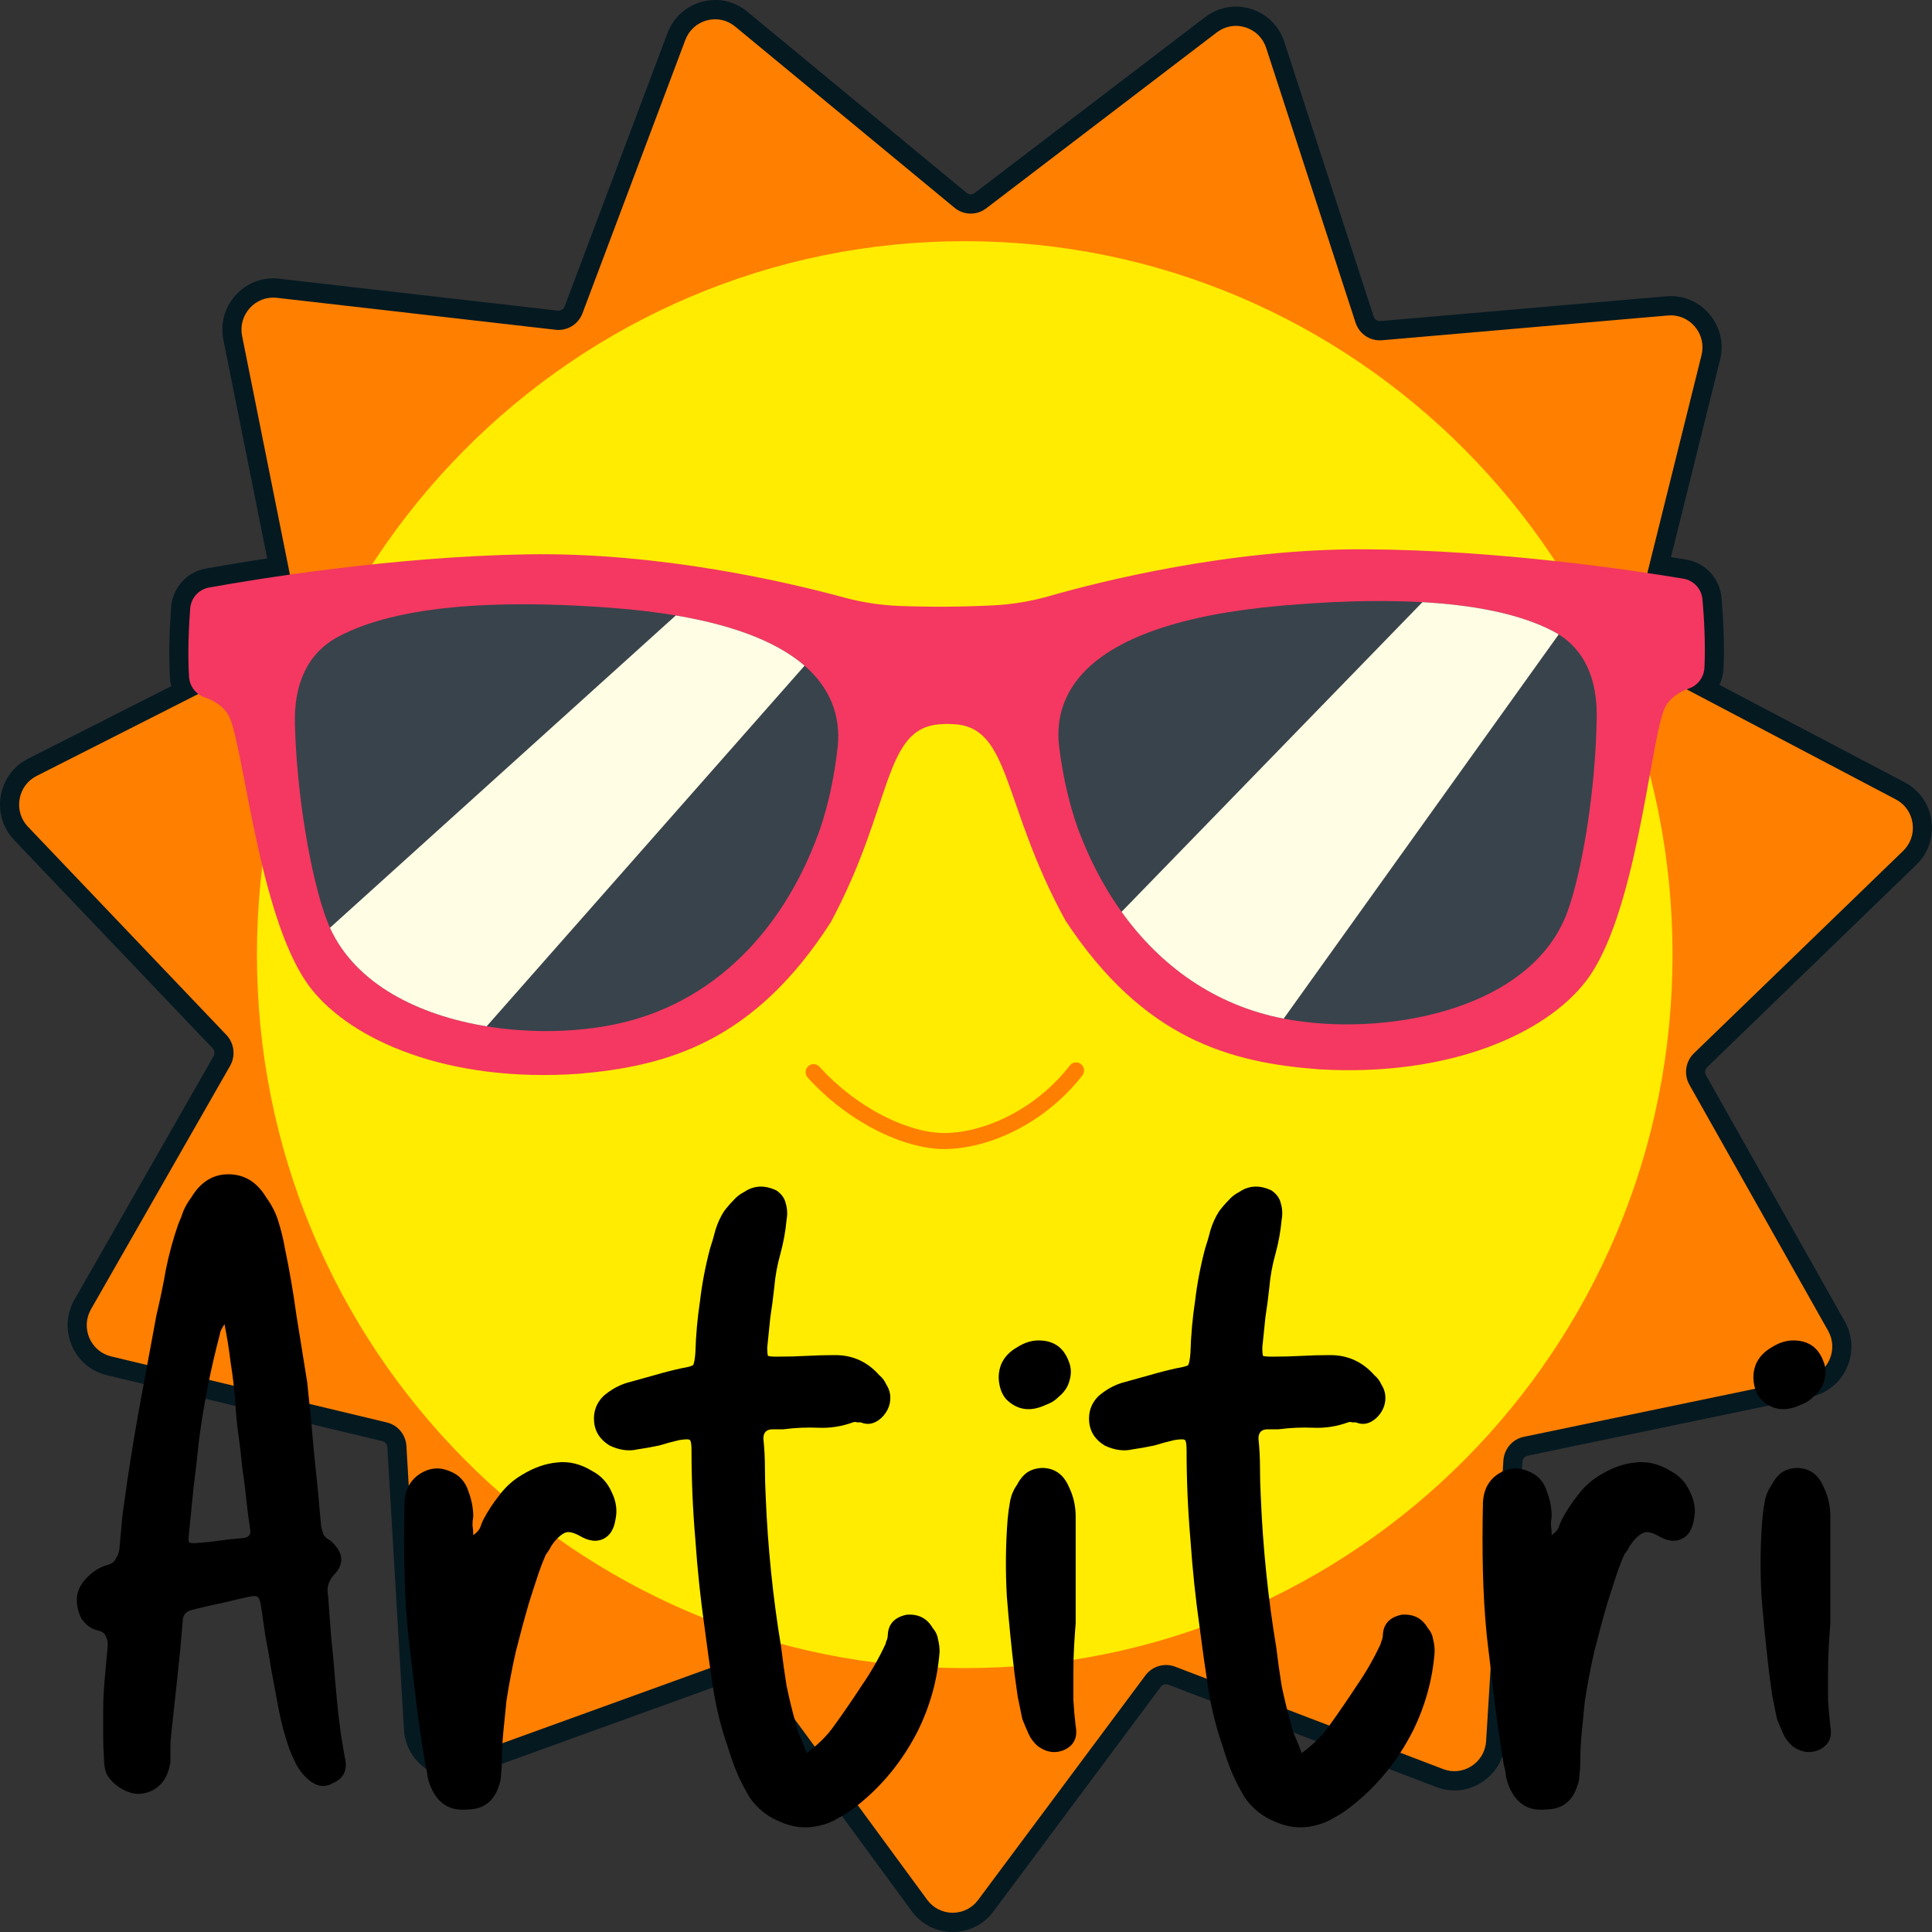
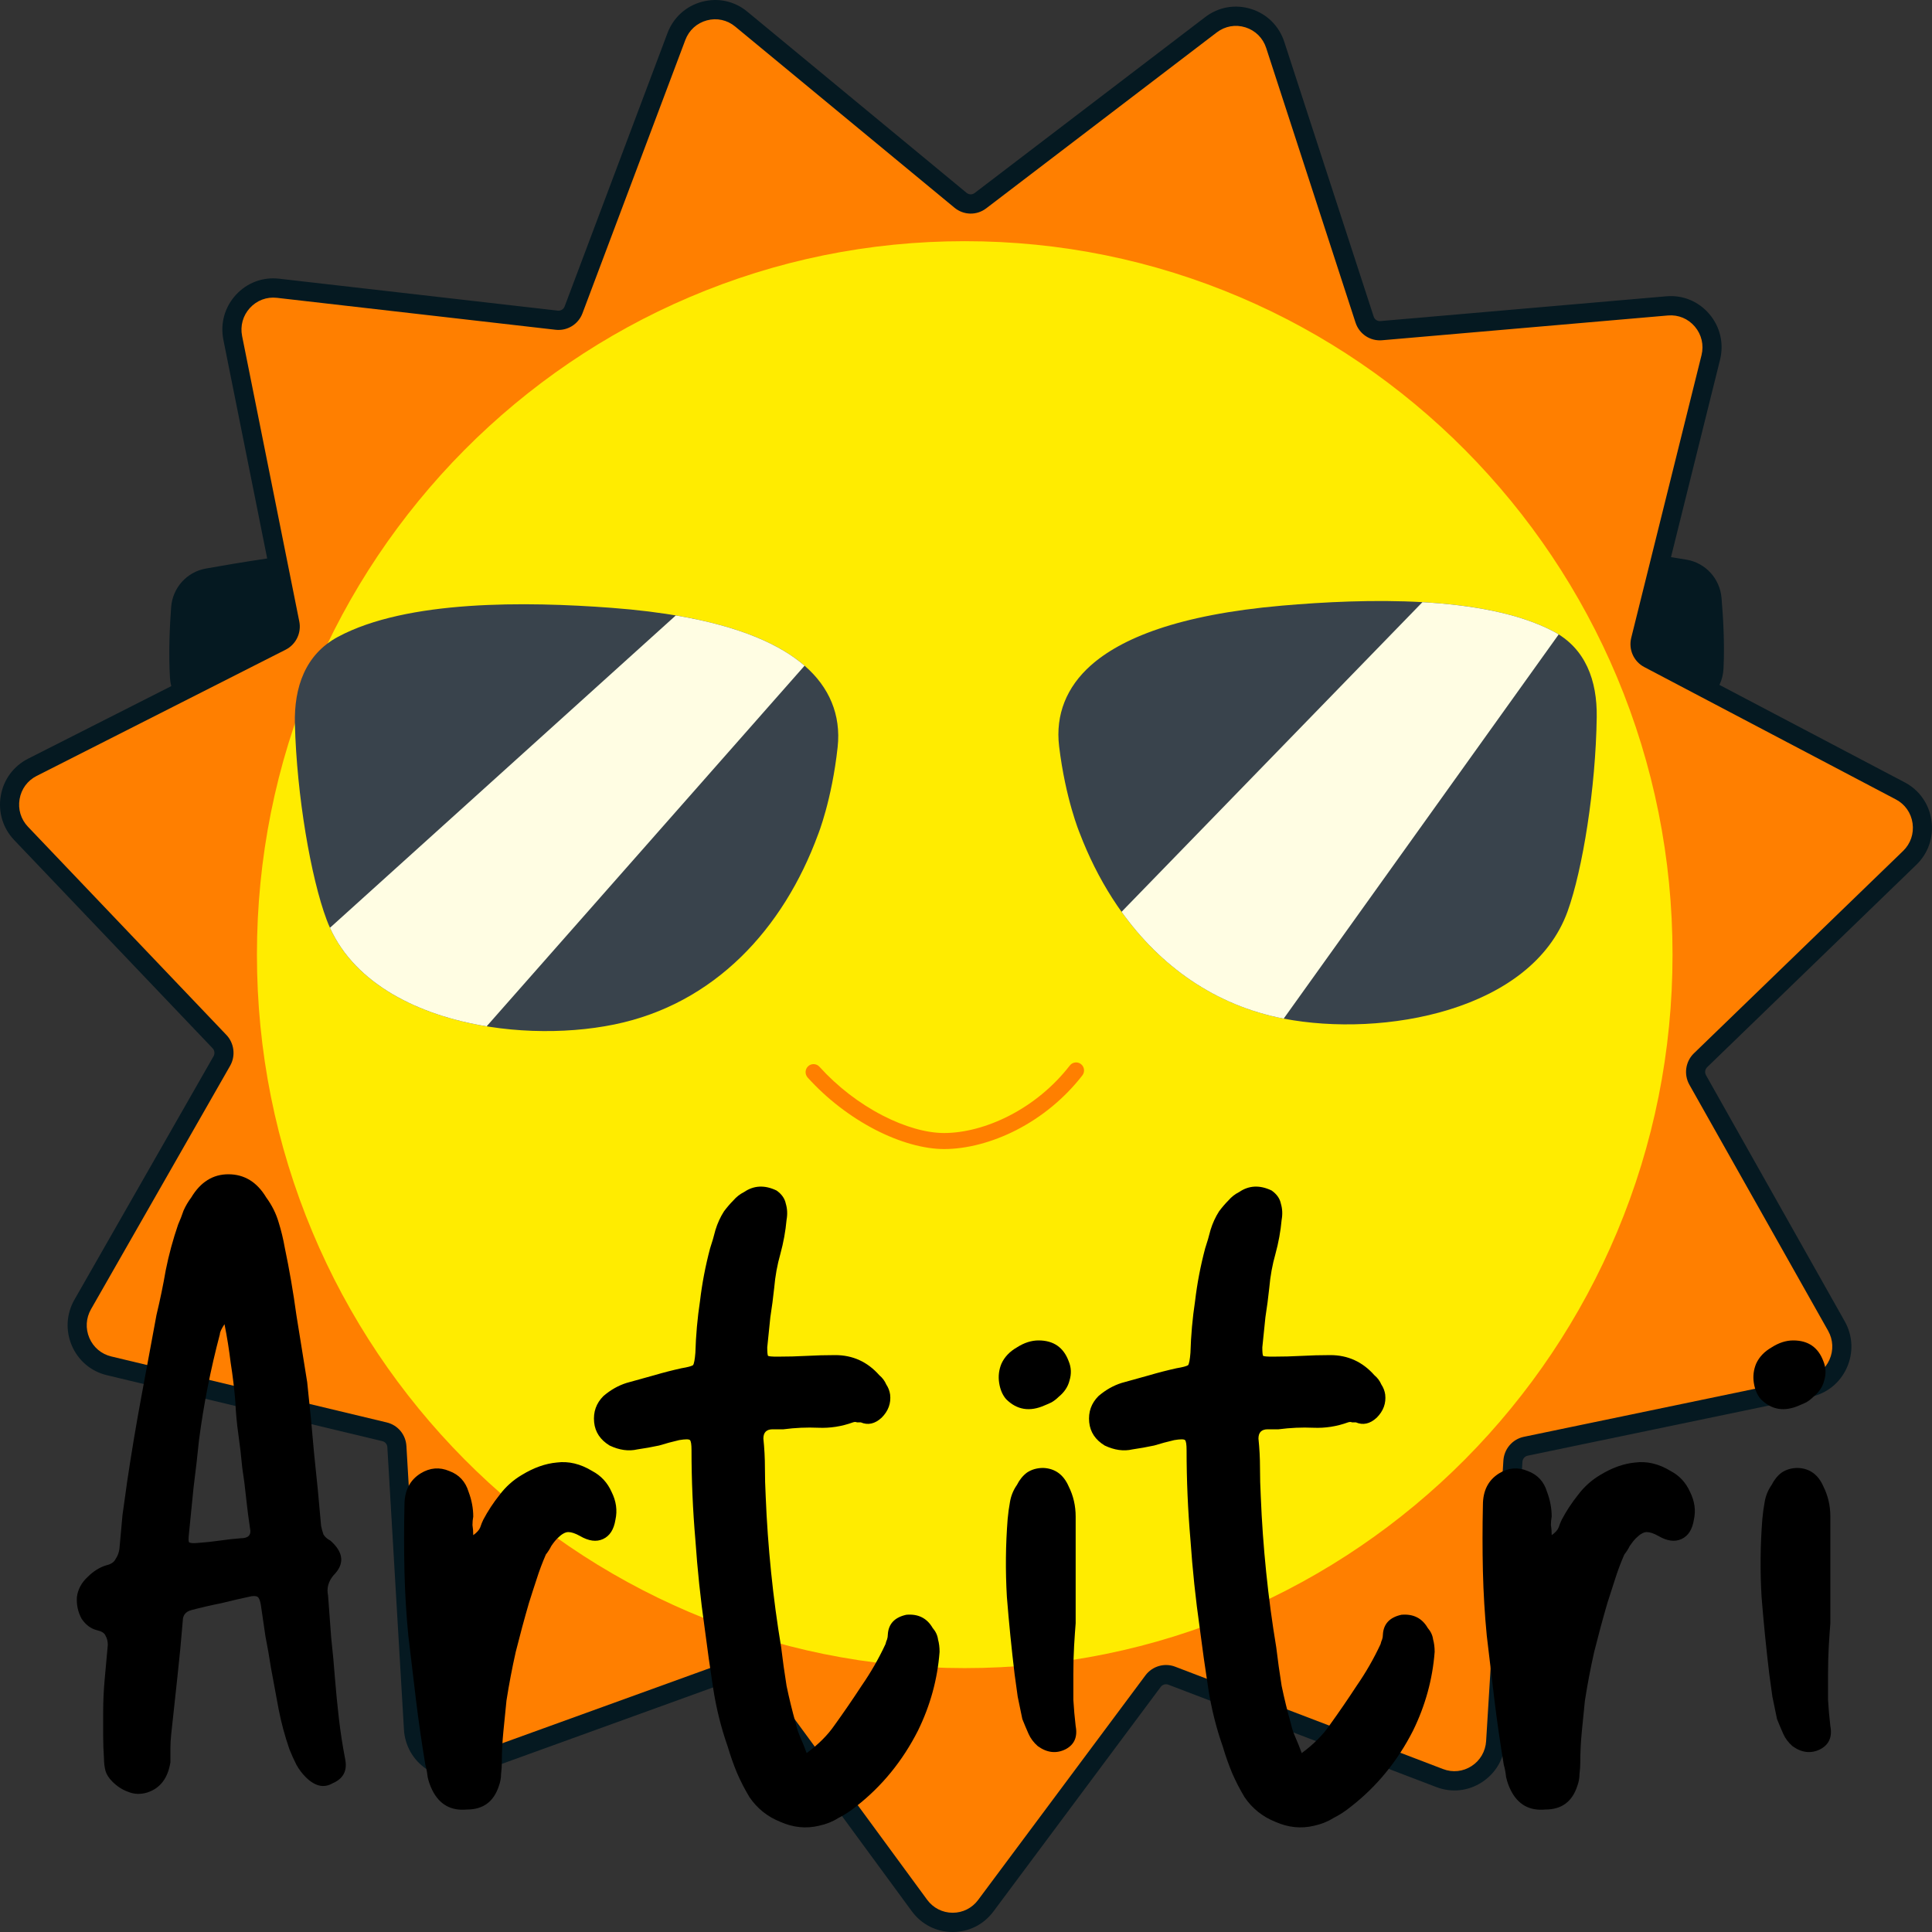
<svg xmlns="http://www.w3.org/2000/svg" width="80" height="80" viewBox="0 0 80 80" fill="none">
  <rect x="0" y="0" width="80" height="80" fill="#333333" stroke="none" />
  <g clip-path="url(#clip0_20_8771)">
    <path d="M78.867 32.394L71.199 28.36C71.297 28.152 71.356 27.923 71.367 27.683C71.418 26.628 71.35 25.507 71.284 24.752C71.214 23.955 70.619 23.307 69.836 23.175C69.627 23.14 69.412 23.105 69.192 23.07L71.222 14.902C71.39 14.227 71.23 13.537 70.783 13.008C70.335 12.479 69.685 12.209 68.998 12.269L57.162 13.295C57.034 13.306 56.921 13.231 56.881 13.108L53.181 1.738C52.967 1.077 52.466 0.58 51.808 0.372C51.15 0.165 50.457 0.287 49.907 0.706L40.36 7.991C40.258 8.069 40.123 8.067 40.024 7.985L30.945 0.483C30.414 0.044 29.729 -0.105 29.065 0.074C28.402 0.252 27.882 0.726 27.638 1.373L23.381 12.688C23.337 12.805 23.22 12.877 23.097 12.863L11.554 11.54C10.877 11.463 10.224 11.709 9.763 12.215C9.302 12.721 9.115 13.398 9.25 14.072L11.064 23.125C9.976 23.288 9.101 23.439 8.516 23.544C7.735 23.685 7.147 24.34 7.087 25.138C7.03 25.893 6.975 27.016 7.038 28.069C7.045 28.186 7.063 28.3 7.092 28.411L1.161 31.417C0.557 31.724 0.145 32.285 0.031 32.956C-0.083 33.628 0.12 34.295 0.589 34.787L8.805 43.408C8.886 43.493 8.903 43.631 8.844 43.734L3.083 53.816C2.748 54.402 2.708 55.096 2.974 55.718C3.241 56.339 3.768 56.786 4.422 56.943L15.831 59.675C15.95 59.704 16.032 59.802 16.039 59.925L16.726 71.613C16.765 72.287 17.109 72.888 17.669 73.26C18.228 73.632 18.911 73.715 19.542 73.487L30.466 69.532C30.581 69.49 30.703 69.527 30.776 69.627L37.755 79.139C38.155 79.684 38.77 79.998 39.442 80H39.45C40.119 80 40.733 79.691 41.135 79.151L48.064 69.85C48.135 69.755 48.267 69.716 48.377 69.759L59.476 73.999C60.108 74.241 60.797 74.167 61.365 73.797C61.934 73.427 62.284 72.825 62.326 72.144L63.041 60.528C63.049 60.405 63.138 60.302 63.257 60.277L74.979 57.84C75.647 57.701 76.191 57.263 76.473 56.636C76.754 56.01 76.722 55.308 76.385 54.71L70.642 44.522C70.58 44.413 70.6 44.276 70.69 44.19L79.351 35.81C79.847 35.33 80.075 34.662 79.978 33.977C79.881 33.291 79.476 32.714 78.867 32.394Z" fill="#051921" />
    <path d="M78.804 35.235C79.113 34.935 79.256 34.518 79.195 34.089C79.135 33.661 78.882 33.301 78.501 33.101L68.085 27.621C67.648 27.391 67.426 26.893 67.546 26.411L70.456 14.708C70.56 14.287 70.46 13.855 70.181 13.525C69.901 13.194 69.495 13.026 69.066 13.063L57.23 14.089C56.736 14.132 56.283 13.831 56.129 13.356L52.43 1.986C52.296 1.574 51.983 1.263 51.572 1.133C51.16 1.003 50.728 1.08 50.384 1.342L40.837 8.627C40.444 8.927 39.904 8.916 39.523 8.601L30.443 1.1C30.112 0.826 29.684 0.732 29.269 0.844C28.855 0.955 28.53 1.251 28.378 1.655L24.12 12.97C23.948 13.429 23.49 13.71 23.007 13.655L11.465 12.332C11.041 12.284 10.634 12.438 10.346 12.754C10.058 13.07 9.941 13.493 10.025 13.914L12.393 25.733C12.488 26.205 12.256 26.686 11.829 26.902L1.517 32.13C1.139 32.321 0.882 32.671 0.811 33.091C0.739 33.511 0.866 33.928 1.159 34.235L9.375 42.855C9.7 43.197 9.764 43.721 9.529 44.132L3.768 54.213C3.559 54.58 3.534 55.013 3.7 55.402C3.867 55.79 4.196 56.069 4.605 56.167L16.014 58.9C16.474 59.01 16.801 59.403 16.829 59.878L17.515 71.566C17.54 71.987 17.755 72.362 18.104 72.595C18.454 72.828 18.88 72.879 19.274 72.736L30.199 68.782C30.643 68.621 31.131 68.77 31.412 69.153L38.391 78.665C38.641 79.005 39.025 79.201 39.445 79.203H39.45C39.868 79.203 40.251 79.01 40.502 78.673L47.432 69.371C47.714 68.993 48.218 68.845 48.658 69.013L59.756 73.254C60.151 73.405 60.581 73.359 60.937 73.128C61.292 72.897 61.51 72.52 61.537 72.095L62.252 60.478C62.282 59.998 62.629 59.593 63.097 59.496L74.819 57.059C75.236 56.973 75.577 56.699 75.752 56.307C75.928 55.916 75.908 55.477 75.698 55.104L69.954 44.916C69.714 44.489 69.791 43.954 70.142 43.615L78.804 35.235Z" fill="#FF7F00" />
    <path d="M66.953 28.03C66.218 26.28 65.309 24.591 64.25 23.012C63.202 21.448 61.998 19.977 60.672 18.64C59.346 17.303 57.886 16.09 56.334 15.033C54.768 13.966 53.093 13.049 51.356 12.309C47.742 10.768 43.904 9.987 39.948 9.987C35.991 9.987 32.153 10.768 28.54 12.309C26.803 13.049 25.128 13.966 23.561 15.033C22.009 16.09 20.55 17.303 19.224 18.64C17.898 19.977 16.694 21.448 15.645 23.012C14.586 24.591 13.677 26.28 12.943 28.03C11.414 31.673 10.639 35.542 10.639 39.53C10.639 43.518 11.414 47.387 12.943 51.029C13.677 52.78 14.586 54.468 15.645 56.048C16.693 57.612 17.898 59.083 19.224 60.42C20.55 61.757 22.009 62.97 23.561 64.027C25.128 65.094 26.803 66.01 28.54 66.751C32.153 68.291 35.991 69.073 39.948 69.073C43.904 69.073 47.742 68.291 51.356 66.751C53.093 66.01 54.768 65.094 56.334 64.027C57.886 62.97 59.346 61.757 60.672 60.42C61.998 59.083 63.202 57.612 64.25 56.048C65.309 54.468 66.218 52.78 66.953 51.029C68.481 47.387 69.256 43.518 69.256 39.53C69.256 35.542 68.481 31.673 66.953 28.03Z" fill="#FFEC00" />
    <path d="M39.093 47.58C38.255 47.58 37.243 47.295 36.242 46.779C35.204 46.242 34.236 45.495 33.444 44.619C33.321 44.483 33.331 44.273 33.465 44.149C33.6 44.026 33.808 44.036 33.931 44.171C34.67 44.989 35.574 45.687 36.543 46.188C37.452 46.657 38.357 46.916 39.092 46.916H39.096C39.929 46.915 40.88 46.664 41.773 46.208C42.754 45.708 43.628 44.986 44.299 44.12C44.411 43.976 44.619 43.95 44.762 44.063C44.905 44.176 44.931 44.385 44.818 44.53C44.088 45.471 43.137 46.257 42.07 46.801C41.087 47.302 40.031 47.579 39.096 47.58C39.095 47.58 39.094 47.58 39.093 47.58Z" fill="#FF7F00" />
-     <path d="M39.463 29.985C41.881 30.082 41.466 33.302 44.126 38.13C47.372 43.051 50.966 44.004 54.62 44.278C60.044 44.597 64.022 42.788 65.683 40.612C67.732 37.927 68.304 30.998 68.89 29.42C69.078 28.913 69.559 28.643 69.95 28.502C70.313 28.372 70.559 28.032 70.578 27.644C70.627 26.622 70.558 25.524 70.496 24.822C70.458 24.387 70.133 24.034 69.706 23.962C67.754 23.634 62.101 22.773 56.502 22.745C50.982 22.719 45.649 24.053 43.443 24.684C42.689 24.899 41.913 25.028 41.129 25.067C39.835 25.132 38.538 25.14 37.243 25.091C36.459 25.061 35.682 24.941 34.925 24.735C32.712 24.131 27.363 22.861 21.844 22.954C16.245 23.048 10.603 23.978 8.655 24.329C8.229 24.405 7.908 24.763 7.875 25.198C7.822 25.901 7.766 27 7.827 28.021C7.85 28.409 8.101 28.745 8.465 28.872C8.858 29.007 9.342 29.272 9.536 29.776C10.14 31.347 10.794 38.269 12.875 40.929C14.562 43.085 18.56 44.846 23.98 44.462C27.631 44.144 31.213 43.148 34.401 38.188C37.004 33.329 36.551 30.114 38.967 29.988C39.13 29.974 39.295 29.974 39.463 29.985Z" fill="#F43861" />
    <path d="M43.856 30.905C43.696 29.583 44.175 28.437 45.165 27.556C46.408 26.45 48.743 25.456 53.081 25.078C56.542 24.777 61.453 24.644 64.309 26.136C65.66 26.842 66.138 28.186 66.117 29.69C66.077 32.632 65.535 36.006 64.912 37.734C63.423 41.865 57.271 42.971 53.155 42.179C49.037 41.386 46.173 38.341 44.703 34.485C44.703 34.485 44.12 33.088 43.856 30.905Z" fill="#39434C" />
    <path d="M34.685 30.935C34.831 29.599 34.334 28.449 33.324 27.572C32.057 26.471 29.689 25.496 25.309 25.168C21.813 24.906 16.857 24.832 13.993 26.371C12.638 27.1 12.172 28.462 12.211 29.979C12.287 32.947 12.874 36.344 13.524 38.08C15.075 42.23 21.295 43.271 25.438 42.421C29.583 41.572 32.436 38.465 33.873 34.557C33.873 34.557 34.445 33.14 34.685 30.935Z" fill="#39434C" />
    <path d="M64.542 26.27C64.468 26.223 64.39 26.178 64.309 26.136C62.876 25.388 60.925 25.048 58.9 24.934L46.441 37.757C48.044 39.994 50.297 41.629 53.155 42.179L64.542 26.27Z" fill="#FFFDE3" />
    <path d="M33.316 27.565C32.334 26.715 30.696 25.942 27.983 25.484L13.663 38.418C14.728 40.764 17.352 42.041 20.151 42.498L33.316 27.565Z" fill="#FFFDE3" />
  </g>
  <path d="M4.272 70.896C4.272 70.448 4.293 69.989 4.336 69.52C4.379 69.051 4.421 68.581 4.464 68.112C4.464 67.963 4.432 67.835 4.368 67.728C4.325 67.621 4.208 67.547 4.016 67.504C3.76 67.44 3.547 67.28 3.376 67.024C3.227 66.747 3.163 66.448 3.184 66.128C3.227 65.808 3.376 65.531 3.632 65.296C3.867 65.061 4.123 64.901 4.4 64.816C4.592 64.773 4.72 64.688 4.784 64.56C4.869 64.432 4.923 64.293 4.944 64.144C4.987 63.675 5.029 63.205 5.072 62.736C5.136 62.267 5.2 61.808 5.264 61.36C5.435 60.208 5.627 59.056 5.84 57.904C6.053 56.752 6.267 55.6 6.48 54.448C6.629 53.829 6.757 53.211 6.864 52.592C6.992 51.952 7.163 51.323 7.376 50.704C7.461 50.512 7.536 50.32 7.6 50.128C7.685 49.936 7.792 49.755 7.92 49.584C8.304 48.944 8.816 48.624 9.456 48.624C10.117 48.624 10.64 48.944 11.024 49.584C11.259 49.904 11.429 50.245 11.536 50.608C11.643 50.949 11.728 51.301 11.792 51.664C11.984 52.581 12.144 53.509 12.272 54.448C12.421 55.365 12.571 56.293 12.72 57.232C12.827 58.213 12.923 59.205 13.008 60.208C13.115 61.189 13.211 62.181 13.296 63.184C13.317 63.291 13.349 63.408 13.392 63.536C13.456 63.643 13.552 63.728 13.68 63.792C14.235 64.283 14.277 64.763 13.808 65.232C13.595 65.488 13.52 65.765 13.584 66.064C13.627 66.64 13.669 67.216 13.712 67.792C13.776 68.368 13.829 68.944 13.872 69.52C13.915 70.053 13.968 70.597 14.032 71.152C14.096 71.707 14.181 72.261 14.288 72.816C14.395 73.307 14.224 73.648 13.776 73.84C13.413 74.053 13.04 73.968 12.656 73.584C12.507 73.435 12.379 73.264 12.272 73.072C12.165 72.859 12.069 72.645 11.984 72.432C11.792 71.877 11.643 71.323 11.536 70.768C11.429 70.192 11.323 69.616 11.216 69.04C11.152 68.613 11.077 68.187 10.992 67.76C10.928 67.312 10.864 66.875 10.8 66.448C10.779 66.32 10.747 66.224 10.704 66.16C10.661 66.096 10.565 66.075 10.416 66.096C10.011 66.181 9.595 66.277 9.168 66.384C8.741 66.469 8.325 66.565 7.92 66.672C7.685 66.736 7.568 66.885 7.568 67.12C7.504 67.909 7.429 68.688 7.344 69.456C7.259 70.224 7.173 71.013 7.088 71.824C7.067 72.016 7.056 72.208 7.056 72.4C7.056 72.592 7.056 72.784 7.056 72.976C6.949 73.637 6.629 74.053 6.096 74.224C5.819 74.309 5.552 74.299 5.296 74.192C5.061 74.107 4.848 73.968 4.656 73.776C4.507 73.627 4.411 73.477 4.368 73.328C4.325 73.157 4.304 72.976 4.304 72.784C4.283 72.485 4.272 72.187 4.272 71.888C4.272 71.568 4.272 71.237 4.272 70.896ZM9.296 54.832C9.168 55.024 9.104 55.163 9.104 55.248C8.72 56.699 8.432 58.16 8.24 59.632C8.176 60.272 8.101 60.923 8.016 61.584C7.952 62.224 7.888 62.864 7.824 63.504C7.803 63.696 7.803 63.813 7.824 63.856C7.867 63.899 7.995 63.909 8.208 63.888C8.507 63.867 8.805 63.835 9.104 63.792C9.403 63.749 9.691 63.717 9.968 63.696C10.288 63.696 10.416 63.557 10.352 63.28C10.288 62.853 10.235 62.437 10.192 62.032C10.149 61.605 10.096 61.189 10.032 60.784C9.989 60.315 9.936 59.856 9.872 59.408C9.808 58.96 9.765 58.501 9.744 58.032C9.701 57.499 9.637 56.965 9.552 56.432C9.488 55.899 9.403 55.365 9.296 54.832ZM19.596 63.568C19.745 63.461 19.841 63.355 19.884 63.248C19.927 63.12 19.969 63.013 20.012 62.928C20.204 62.565 20.428 62.224 20.684 61.904C20.94 61.563 21.249 61.285 21.612 61.072C22.103 60.773 22.583 60.603 23.052 60.56C23.543 60.496 24.033 60.613 24.524 60.912C24.887 61.104 25.153 61.392 25.324 61.776C25.516 62.16 25.569 62.544 25.484 62.928C25.42 63.333 25.249 63.6 24.972 63.728C24.695 63.856 24.375 63.813 24.012 63.6C23.82 63.493 23.66 63.44 23.532 63.44C23.404 63.44 23.255 63.525 23.084 63.696C22.999 63.781 22.913 63.888 22.828 64.016C22.764 64.144 22.689 64.261 22.604 64.368C22.455 64.709 22.327 65.051 22.22 65.392C22.113 65.712 22.007 66.043 21.9 66.384C21.708 67.045 21.527 67.717 21.356 68.4C21.207 69.061 21.079 69.733 20.972 70.416C20.929 70.843 20.887 71.269 20.844 71.696C20.801 72.123 20.78 72.549 20.78 72.976C20.78 73.125 20.769 73.285 20.748 73.456C20.748 73.627 20.716 73.797 20.652 73.968C20.439 74.608 20.001 74.928 19.34 74.928C18.679 74.992 18.199 74.725 17.9 74.128C17.815 73.957 17.751 73.776 17.708 73.584C17.687 73.392 17.655 73.221 17.612 73.072C17.463 72.176 17.335 71.291 17.228 70.416C17.121 69.52 17.015 68.624 16.908 67.728C16.823 66.853 16.769 65.968 16.748 65.072C16.727 64.155 16.727 63.237 16.748 62.32C16.748 61.723 16.972 61.285 17.42 61.008C17.804 60.773 18.199 60.741 18.604 60.912C19.009 61.061 19.276 61.349 19.404 61.776C19.532 62.117 19.596 62.459 19.596 62.8C19.575 62.907 19.564 63.024 19.564 63.152C19.585 63.28 19.596 63.419 19.596 63.568ZM33.402 72.592C33.892 72.229 34.276 71.845 34.554 71.44C34.938 70.907 35.311 70.363 35.674 69.808C36.058 69.253 36.388 68.677 36.666 68.08C36.687 67.995 36.708 67.931 36.73 67.888C36.751 67.824 36.762 67.76 36.762 67.696C36.783 67.248 37.039 66.971 37.53 66.864C38.02 66.821 38.383 67.003 38.618 67.408C38.746 67.557 38.82 67.717 38.842 67.888C38.884 68.037 38.906 68.208 38.906 68.4C38.82 69.531 38.522 70.619 38.01 71.664C37.37 72.923 36.516 73.968 35.45 74.8C35.215 74.992 34.97 75.152 34.714 75.28C34.479 75.429 34.212 75.536 33.914 75.6C33.38 75.728 32.847 75.675 32.314 75.44C31.78 75.227 31.354 74.885 31.034 74.416C30.842 74.096 30.671 73.765 30.522 73.424C30.372 73.061 30.244 72.699 30.138 72.336C29.86 71.547 29.658 70.736 29.53 69.904C29.402 69.072 29.284 68.24 29.178 67.408C29.007 66.213 28.879 64.997 28.794 63.76C28.687 62.523 28.634 61.285 28.634 60.048C28.634 59.813 28.612 59.675 28.57 59.632C28.527 59.589 28.378 59.589 28.122 59.632C27.844 59.696 27.567 59.771 27.29 59.856C26.991 59.92 26.692 59.973 26.394 60.016C26.031 60.101 25.647 60.048 25.242 59.856C24.858 59.621 24.644 59.301 24.602 58.896C24.559 58.469 24.687 58.107 24.986 57.808C25.284 57.552 25.604 57.371 25.946 57.264C26.33 57.157 26.714 57.051 27.098 56.944C27.46 56.837 27.834 56.741 28.218 56.656C28.474 56.613 28.634 56.571 28.698 56.528C28.74 56.464 28.772 56.293 28.794 56.016C28.815 55.291 28.879 54.576 28.986 53.872C29.071 53.147 29.21 52.421 29.402 51.696C29.487 51.44 29.562 51.184 29.626 50.928C29.711 50.651 29.828 50.395 29.978 50.16C30.106 49.989 30.234 49.84 30.362 49.712C30.49 49.563 30.639 49.445 30.81 49.36C31.215 49.083 31.663 49.061 32.154 49.296C32.367 49.445 32.495 49.627 32.538 49.84C32.602 50.053 32.612 50.277 32.57 50.512C32.527 50.981 32.442 51.451 32.314 51.92C32.186 52.368 32.1 52.837 32.058 53.328C32.015 53.733 31.962 54.139 31.898 54.544C31.855 54.949 31.812 55.365 31.77 55.792C31.77 55.984 31.78 56.101 31.802 56.144C31.844 56.165 31.972 56.176 32.186 56.176C32.612 56.176 33.018 56.165 33.402 56.144C33.786 56.123 34.18 56.112 34.586 56.112C35.311 56.112 35.919 56.389 36.41 56.944C36.538 57.051 36.634 57.179 36.698 57.328C36.783 57.456 36.836 57.595 36.858 57.744C36.9 58.107 36.783 58.427 36.506 58.704C36.228 58.96 35.94 59.024 35.642 58.896C35.599 58.896 35.546 58.896 35.482 58.896C35.439 58.875 35.386 58.875 35.322 58.896C34.852 59.067 34.372 59.141 33.882 59.12C33.412 59.099 32.932 59.12 32.442 59.184H31.994C31.738 59.184 31.61 59.312 31.61 59.568C31.652 59.973 31.674 60.379 31.674 60.784C31.674 61.168 31.684 61.563 31.706 61.968C31.748 63.013 31.823 64.059 31.93 65.104C32.036 66.149 32.175 67.184 32.346 68.208C32.41 68.741 32.484 69.275 32.57 69.808C32.676 70.32 32.804 70.843 32.954 71.376C32.996 71.568 33.06 71.76 33.146 71.952C33.231 72.144 33.316 72.357 33.402 72.592ZM43.261 58.192C42.642 58.469 42.109 58.384 41.661 57.936C41.512 57.765 41.416 57.541 41.373 57.264C41.33 56.987 41.362 56.72 41.469 56.464C41.597 56.187 41.81 55.963 42.109 55.792C42.408 55.6 42.706 55.504 43.005 55.504C43.624 55.504 44.04 55.792 44.253 56.368C44.36 56.624 44.37 56.891 44.285 57.168C44.221 57.424 44.072 57.648 43.837 57.84C43.752 57.925 43.656 58 43.549 58.064C43.464 58.107 43.368 58.149 43.261 58.192ZM44.541 71.472C44.626 71.92 44.488 72.24 44.125 72.432C43.741 72.624 43.357 72.581 42.973 72.304C42.802 72.155 42.674 71.984 42.589 71.792C42.504 71.6 42.418 71.397 42.333 71.184C42.269 70.885 42.205 70.576 42.141 70.256C42.098 69.936 42.056 69.627 42.013 69.328C41.885 68.261 41.778 67.195 41.693 66.128C41.629 65.04 41.64 63.963 41.725 62.896C41.746 62.661 41.778 62.427 41.821 62.192C41.864 61.936 41.96 61.701 42.109 61.488C42.216 61.275 42.354 61.104 42.525 60.976C42.717 60.848 42.941 60.784 43.197 60.784C43.688 60.805 44.04 61.061 44.253 61.552C44.445 61.936 44.541 62.352 44.541 62.8V67.216C44.52 67.472 44.498 67.781 44.477 68.144C44.456 68.507 44.445 68.901 44.445 69.328C44.445 69.669 44.445 70.021 44.445 70.384C44.466 70.747 44.498 71.109 44.541 71.472ZM53.902 72.592C54.392 72.229 54.776 71.845 55.054 71.44C55.438 70.907 55.811 70.363 56.174 69.808C56.558 69.253 56.888 68.677 57.166 68.08C57.187 67.995 57.208 67.931 57.23 67.888C57.251 67.824 57.262 67.76 57.262 67.696C57.283 67.248 57.539 66.971 58.03 66.864C58.52 66.821 58.883 67.003 59.118 67.408C59.246 67.557 59.32 67.717 59.342 67.888C59.384 68.037 59.406 68.208 59.406 68.4C59.32 69.531 59.022 70.619 58.51 71.664C57.87 72.923 57.016 73.968 55.95 74.8C55.715 74.992 55.47 75.152 55.214 75.28C54.979 75.429 54.712 75.536 54.414 75.6C53.88 75.728 53.347 75.675 52.814 75.44C52.28 75.227 51.854 74.885 51.534 74.416C51.342 74.096 51.171 73.765 51.022 73.424C50.872 73.061 50.744 72.699 50.638 72.336C50.36 71.547 50.158 70.736 50.03 69.904C49.902 69.072 49.784 68.24 49.678 67.408C49.507 66.213 49.379 64.997 49.294 63.76C49.187 62.523 49.134 61.285 49.134 60.048C49.134 59.813 49.112 59.675 49.07 59.632C49.027 59.589 48.878 59.589 48.622 59.632C48.344 59.696 48.067 59.771 47.79 59.856C47.491 59.92 47.192 59.973 46.894 60.016C46.531 60.101 46.147 60.048 45.742 59.856C45.358 59.621 45.144 59.301 45.102 58.896C45.059 58.469 45.187 58.107 45.486 57.808C45.784 57.552 46.104 57.371 46.446 57.264C46.83 57.157 47.214 57.051 47.598 56.944C47.96 56.837 48.334 56.741 48.718 56.656C48.974 56.613 49.134 56.571 49.198 56.528C49.24 56.464 49.272 56.293 49.294 56.016C49.315 55.291 49.379 54.576 49.486 53.872C49.571 53.147 49.71 52.421 49.902 51.696C49.987 51.44 50.062 51.184 50.126 50.928C50.211 50.651 50.328 50.395 50.478 50.16C50.606 49.989 50.734 49.84 50.862 49.712C50.99 49.563 51.139 49.445 51.31 49.36C51.715 49.083 52.163 49.061 52.654 49.296C52.867 49.445 52.995 49.627 53.038 49.84C53.102 50.053 53.112 50.277 53.07 50.512C53.027 50.981 52.942 51.451 52.814 51.92C52.686 52.368 52.6 52.837 52.558 53.328C52.515 53.733 52.462 54.139 52.398 54.544C52.355 54.949 52.312 55.365 52.27 55.792C52.27 55.984 52.28 56.101 52.302 56.144C52.344 56.165 52.472 56.176 52.686 56.176C53.112 56.176 53.518 56.165 53.902 56.144C54.286 56.123 54.68 56.112 55.086 56.112C55.811 56.112 56.419 56.389 56.91 56.944C57.038 57.051 57.134 57.179 57.198 57.328C57.283 57.456 57.336 57.595 57.358 57.744C57.4 58.107 57.283 58.427 57.006 58.704C56.728 58.96 56.44 59.024 56.142 58.896C56.099 58.896 56.046 58.896 55.982 58.896C55.939 58.875 55.886 58.875 55.822 58.896C55.352 59.067 54.872 59.141 54.382 59.12C53.912 59.099 53.432 59.12 52.942 59.184H52.494C52.238 59.184 52.11 59.312 52.11 59.568C52.152 59.973 52.174 60.379 52.174 60.784C52.174 61.168 52.184 61.563 52.206 61.968C52.248 63.013 52.323 64.059 52.43 65.104C52.536 66.149 52.675 67.184 52.846 68.208C52.91 68.741 52.984 69.275 53.07 69.808C53.176 70.32 53.304 70.843 53.454 71.376C53.496 71.568 53.56 71.76 53.646 71.952C53.731 72.144 53.816 72.357 53.902 72.592ZM64.252 63.568C64.402 63.461 64.498 63.355 64.54 63.248C64.583 63.12 64.626 63.013 64.668 62.928C64.86 62.565 65.084 62.224 65.34 61.904C65.596 61.563 65.906 61.285 66.268 61.072C66.759 60.773 67.239 60.603 67.708 60.56C68.199 60.496 68.69 60.613 69.18 60.912C69.543 61.104 69.81 61.392 69.98 61.776C70.172 62.16 70.226 62.544 70.14 62.928C70.076 63.333 69.906 63.6 69.628 63.728C69.351 63.856 69.031 63.813 68.668 63.6C68.476 63.493 68.316 63.44 68.188 63.44C68.06 63.44 67.911 63.525 67.74 63.696C67.655 63.781 67.57 63.888 67.484 64.016C67.42 64.144 67.346 64.261 67.26 64.368C67.111 64.709 66.983 65.051 66.876 65.392C66.77 65.712 66.663 66.043 66.556 66.384C66.364 67.045 66.183 67.717 66.012 68.4C65.863 69.061 65.735 69.733 65.628 70.416C65.586 70.843 65.543 71.269 65.5 71.696C65.458 72.123 65.436 72.549 65.436 72.976C65.436 73.125 65.426 73.285 65.404 73.456C65.404 73.627 65.372 73.797 65.308 73.968C65.095 74.608 64.658 74.928 63.996 74.928C63.335 74.992 62.855 74.725 62.556 74.128C62.471 73.957 62.407 73.776 62.364 73.584C62.343 73.392 62.311 73.221 62.268 73.072C62.119 72.176 61.991 71.291 61.884 70.416C61.778 69.52 61.671 68.624 61.564 67.728C61.479 66.853 61.426 65.968 61.404 65.072C61.383 64.155 61.383 63.237 61.404 62.32C61.404 61.723 61.628 61.285 62.076 61.008C62.46 60.773 62.855 60.741 63.26 60.912C63.666 61.061 63.932 61.349 64.06 61.776C64.188 62.117 64.252 62.459 64.252 62.8C64.231 62.907 64.22 63.024 64.22 63.152C64.242 63.28 64.252 63.419 64.252 63.568ZM74.511 58.192C73.892 58.469 73.359 58.384 72.911 57.936C72.762 57.765 72.666 57.541 72.623 57.264C72.58 56.987 72.612 56.72 72.719 56.464C72.847 56.187 73.06 55.963 73.359 55.792C73.658 55.6 73.956 55.504 74.255 55.504C74.874 55.504 75.29 55.792 75.503 56.368C75.61 56.624 75.62 56.891 75.535 57.168C75.471 57.424 75.322 57.648 75.087 57.84C75.002 57.925 74.906 58 74.799 58.064C74.714 58.107 74.618 58.149 74.511 58.192ZM75.791 71.472C75.876 71.92 75.738 72.24 75.375 72.432C74.991 72.624 74.607 72.581 74.223 72.304C74.052 72.155 73.924 71.984 73.839 71.792C73.754 71.6 73.668 71.397 73.583 71.184C73.519 70.885 73.455 70.576 73.391 70.256C73.348 69.936 73.306 69.627 73.263 69.328C73.135 68.261 73.028 67.195 72.943 66.128C72.879 65.04 72.89 63.963 72.975 62.896C72.996 62.661 73.028 62.427 73.071 62.192C73.114 61.936 73.21 61.701 73.359 61.488C73.466 61.275 73.604 61.104 73.775 60.976C73.967 60.848 74.191 60.784 74.447 60.784C74.938 60.805 75.29 61.061 75.503 61.552C75.695 61.936 75.791 62.352 75.791 62.8V67.216C75.77 67.472 75.748 67.781 75.727 68.144C75.706 68.507 75.695 68.901 75.695 69.328C75.695 69.669 75.695 70.021 75.695 70.384C75.716 70.747 75.748 71.109 75.791 71.472Z" fill="black" />
  <defs>
    <clipPath id="clip0_20_8771">
      <rect width="80" height="80" fill="white" />
    </clipPath>
  </defs>
</svg>